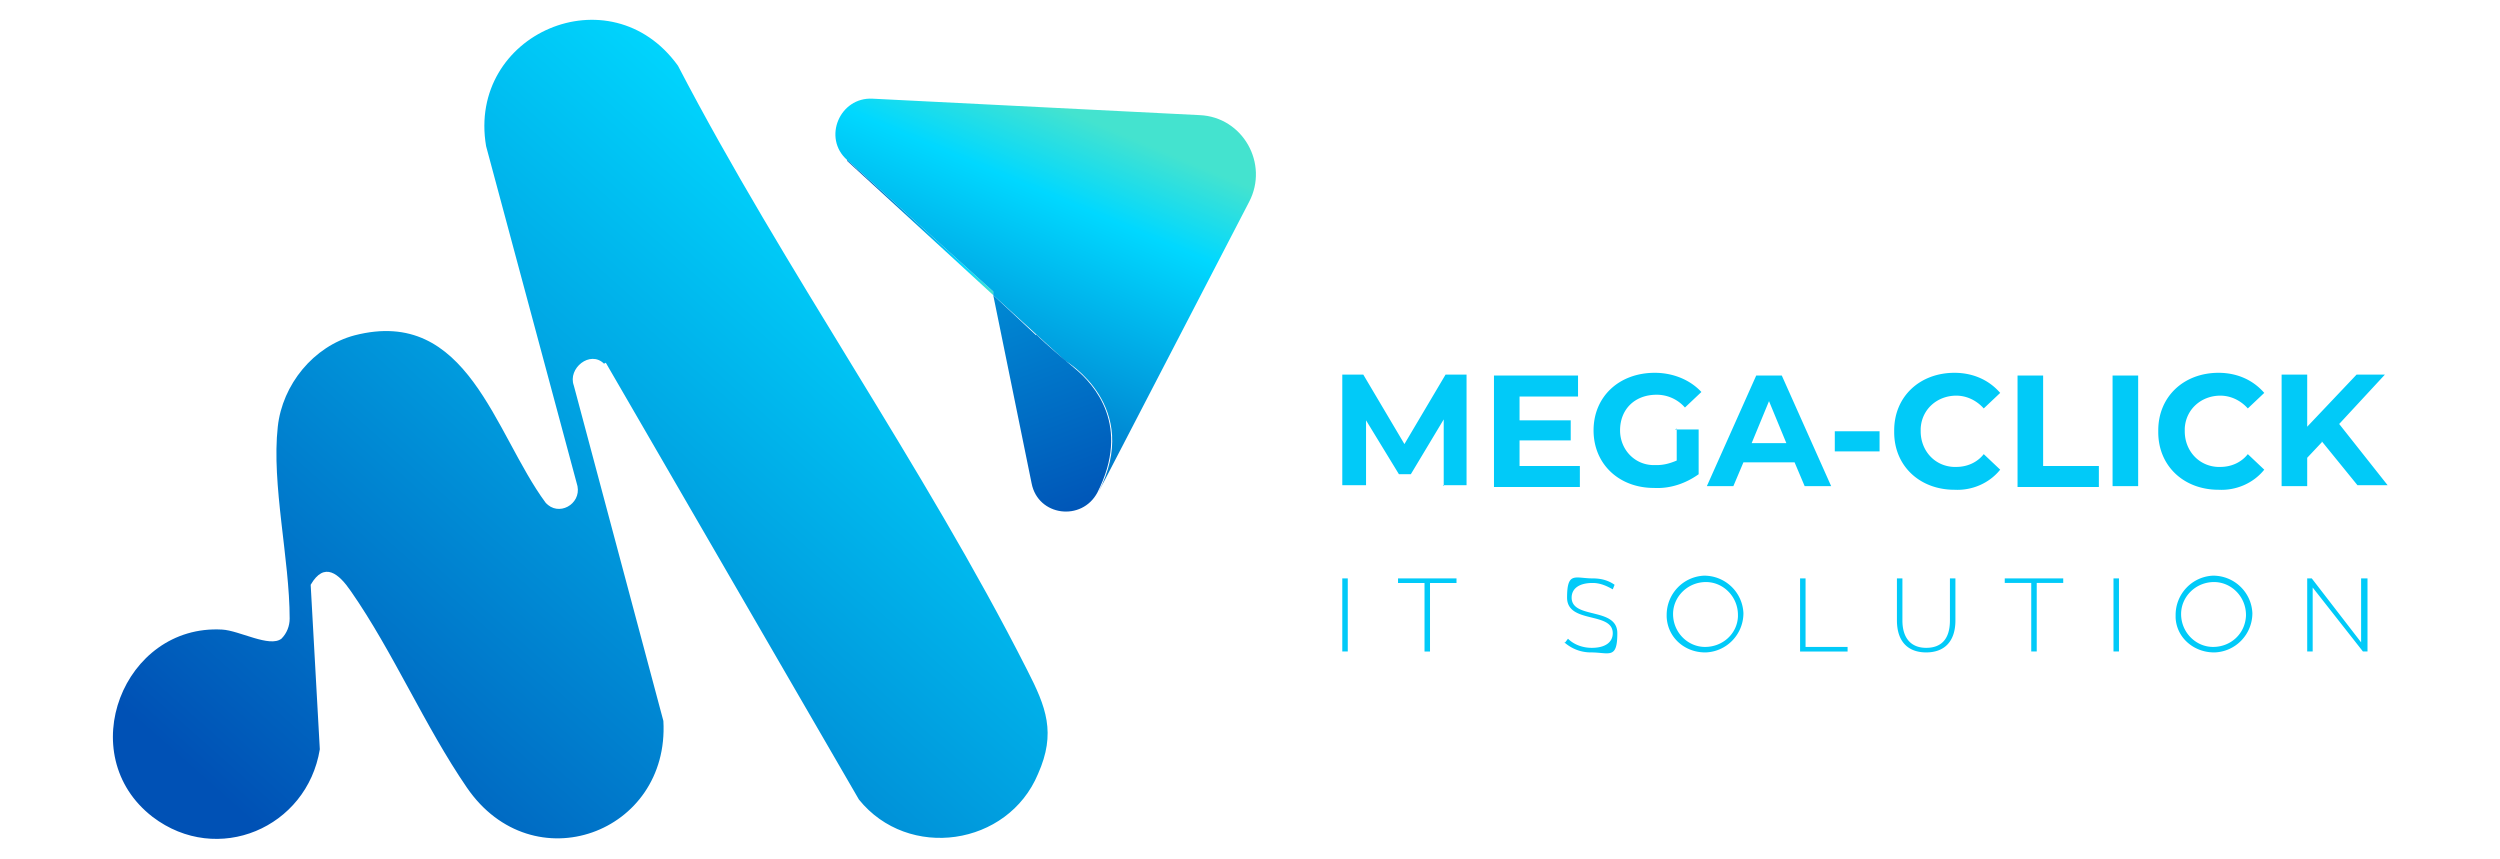
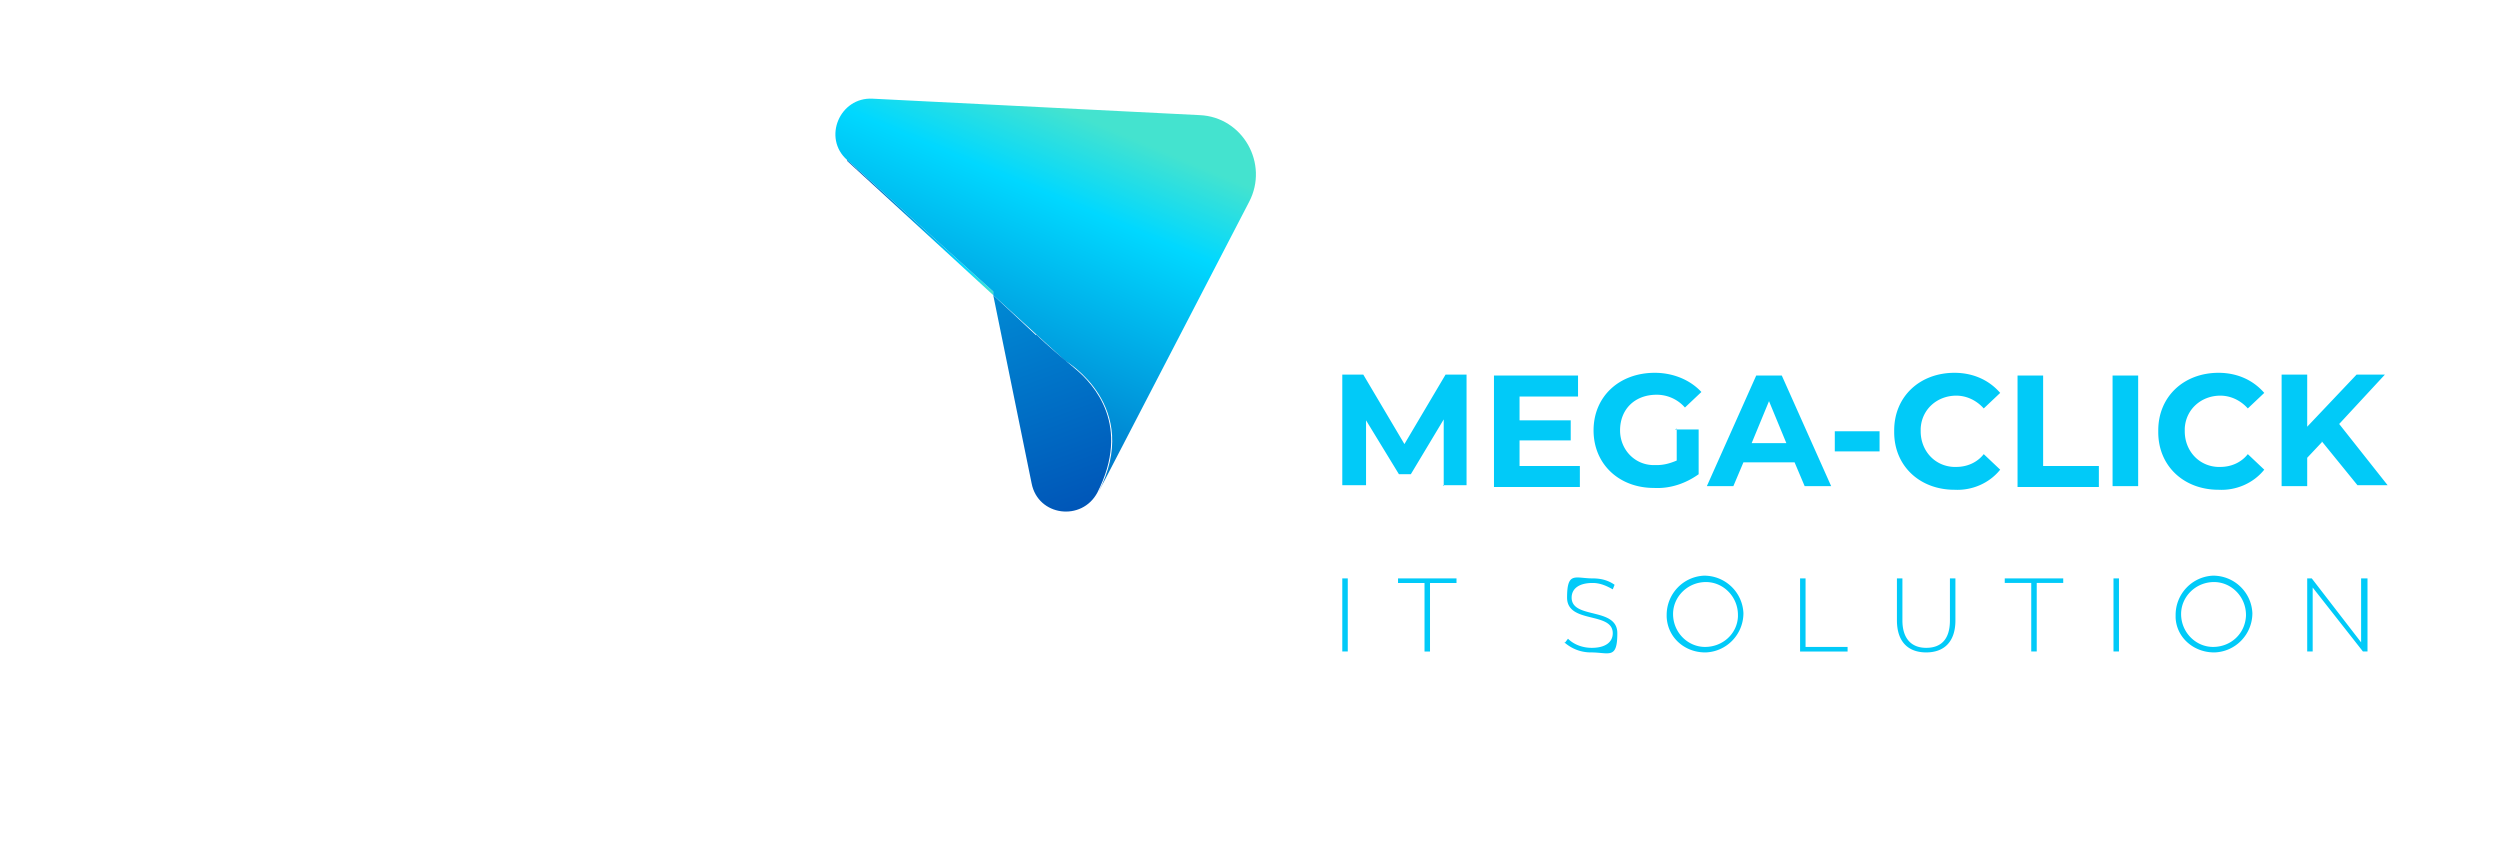
<svg xmlns="http://www.w3.org/2000/svg" viewBox="0 0 273.6 94">
  <defs>
    <linearGradient id="a" x1="92.7" x2="108.7" y1="-69.3" y2="-69.3" gradientTransform="matrix(1 0 0 -1 0 -44.4)" gradientUnits="userSpaceOnUse">
      <stop offset="0" stop-color="#0051b5" />
      <stop offset=".8" stop-color="#00d8ff" />
      <stop offset="1" stop-color="#44e3cf" />
    </linearGradient>
    <linearGradient id="b" x1="98.8" x2="116.6" y1="-99" y2="-56.4" gradientTransform="matrix(1 0 0 -1 0 -44.4)" gradientUnits="userSpaceOnUse">
      <stop offset="0" stop-color="#0051b5" />
      <stop offset=".8" stop-color="#00d8ff" />
      <stop offset="1" stop-color="#44e3cf" />
    </linearGradient>
    <linearGradient id="c" x1="120.2" x2="92" y1="-102" y2="-24.8" gradientTransform="matrix(1 0 0 -1 0 -44.4)" gradientUnits="userSpaceOnUse">
      <stop offset="0" stop-color="#0051b5" />
      <stop offset=".8" stop-color="#00d8ff" />
      <stop offset="1" stop-color="#44e3cf" />
    </linearGradient>
    <linearGradient id="d" x1="37.6" x2="117.1" y1="-143.4" y2="-53.6" gradientTransform="matrix(1 0 0 -1 0 -44.4)" gradientUnits="userSpaceOnUse">
      <stop offset="0" stop-color="#0051b5" />
      <stop offset=".8" stop-color="#00d8ff" />
      <stop offset="1" stop-color="#44e3cf" />
    </linearGradient>
  </defs>
  <path d="m92.7 17.6 16 14.7v-.4l-16-14.4Z" style="fill:url(#a)" />
  <path d="m131.3 12.6-35.8-1.8c-3.6-.2-5.5 4.3-2.8 6.7l16 14.4v.4l7.9 7.2s8.5 4.9 3.6 14.4l16.5-31.8c2.2-4.2-.7-9.3-5.4-9.5Z" style="fill:url(#b)" />
  <path d="m113.4 36.7-4.7-4.4 4.2 20.6c.7 3.6 5.5 4.2 7.2 1 3.7-7.3-.3-11.8-2.5-13.6-1.4-1.2-2.9-2.4-4.2-3.7Z" style="fill:url(#c)" />
-   <path d="M66.1 39.8c-1.5-1.5-4 .5-3.3 2.4l9.8 36.7c.7 12.3-14.3 17.8-21.5 7.3-4.6-6.7-8.1-14.9-12.7-21.5-1.3-1.9-2.9-3.3-4.4-.7l1 18c-1.4 8.6-11.2 12.8-18.3 7.4-8.8-6.8-3.2-21.1 7.6-20.5 1.9.1 5.2 2 6.5 1 .6-.6.9-1.4.9-2.2 0-6.5-2-14.7-1.3-21 .5-4.6 3.9-8.8 8.4-10C51.2 33.5 54.1 47.4 59.7 55c1.4 1.6 3.9.2 3.5-1.8L53.2 16c-2.1-12.3 13.6-19.1 21-8.8 11.6 22.3 26.9 43.8 38.2 66.1 2.1 4.1 3.2 6.9 1.2 11.4-3.3 7.9-14.2 9.5-19.6 2.8L66.3 39.7Z" style="fill:url(#d)" />
  <path d="M158 53.2v-7.3l-3.6 6h-1.3l-3.6-5.9v7.1h-2.6V41h2.3l4.5 7.6 4.5-7.6h2.3v12.1h-2.6Zm14.9-2.2v2.3h-9.4V41.1h9.2v2.3h-6.4V46h5.6v2.2h-5.6V51h6.6Zm10.4-4h2.6v4.9c-1.4 1-3.1 1.6-4.9 1.5-3.8 0-6.6-2.6-6.6-6.3s2.8-6.3 6.7-6.3c1.9 0 3.8.7 5.1 2.1l-1.8 1.7a4.1 4.1 0 0 0-3.1-1.4c-2.4 0-4 1.6-4 3.9 0 2.1 1.6 3.8 3.7 3.8h.3c.8 0 1.5-.2 2.2-.5v-3.5Zm13.1 3.6h-5.6l-1.1 2.6h-2.9l5.4-12.1h2.8l5.4 12.1h-2.9l-1.1-2.6Zm-.9-2.1-1.9-4.6-1.9 4.6h3.9Zm5.3-1.3h4.9v2.2h-4.9v-2.2Zm6.5-.1c0-3.7 2.8-6.3 6.6-6.3 1.9 0 3.7.7 5 2.2l-1.8 1.7c-.8-.9-1.9-1.4-3-1.4-2.1 0-3.8 1.5-3.9 3.6v.3c0 2.1 1.5 3.8 3.6 3.9h.3c1.2 0 2.3-.5 3-1.4l1.8 1.7c-1.2 1.5-3.1 2.3-5 2.2-3.8 0-6.6-2.6-6.6-6.3Zm13.5-6h2.8V51h6.1v2.3h-8.9V41.2Zm10.4 0h2.8v12.1h-2.8V41.1Zm5 6c0-3.7 2.8-6.3 6.6-6.3 1.9 0 3.7.7 5 2.2l-1.8 1.7c-.8-.9-1.9-1.4-3-1.4-2.1 0-3.8 1.5-3.9 3.6v.3c0 2.1 1.5 3.8 3.6 3.9h.3c1.2 0 2.3-.5 3-1.4l1.8 1.7c-1.2 1.5-3.1 2.3-5 2.2-3.8 0-6.6-2.6-6.6-6.3Zm17.9 1.3-1.6 1.7v3.1h-2.8V41h2.8v5.7l5.4-5.7h3.1l-5 5.4 5.3 6.7H258l-3.9-4.8ZM146.9 63.3h.6v8h-.6v-8Zm9 .5H153v-.5h6.4v.5h-2.9v7.5h-.6v-7.5Zm15.4 6.5.3-.4c.7.7 1.7 1 2.6 1 1.6 0 2.3-.7 2.3-1.6 0-2.4-5-1-5-3.9s.9-2.1 2.8-2.1c.9 0 1.7.2 2.4.7l-.2.5c-.7-.4-1.4-.7-2.2-.7-1.6 0-2.3.7-2.3 1.6 0 2.4 5 1 5 3.9s-.9 2.1-2.9 2.1c-1.1 0-2.1-.4-2.9-1.1Zm11.1-3c0-2.3 1.8-4.2 4.1-4.3 2.3 0 4.2 1.8 4.3 4.1 0 2.3-1.8 4.2-4.1 4.3h-.1c-2.2 0-4.1-1.6-4.2-3.9v-.2Zm7.8 0c0-2-1.6-3.6-3.5-3.6-2 0-3.6 1.6-3.6 3.5 0 2 1.6 3.6 3.5 3.6s3.5-1.4 3.6-3.3v-.2Zm6.8-4h.6v7.5h4.6v.5H197v-8Zm10.6 4.6v-4.6h.6v4.6c0 2 1 3 2.6 3s2.6-.9 2.6-3v-4.6h.6v4.6c0 2.3-1.2 3.5-3.2 3.5s-3.2-1.2-3.2-3.5Zm14.7-4.1h-2.9v-.5h6.4v.5h-2.9v7.5h-.6v-7.5Zm9-.5h.6v8h-.6v-8Zm6.8 4c0-2.3 1.8-4.2 4.1-4.3 2.3 0 4.2 1.8 4.3 4.1 0 2.3-1.8 4.2-4.1 4.3h-.1c-2.2 0-4.1-1.6-4.2-3.8v-.2Zm7.7 0c0-2-1.6-3.6-3.5-3.6-2 0-3.6 1.6-3.6 3.5 0 2 1.6 3.6 3.5 3.6s3.5-1.4 3.6-3.4v-.2Zm13.3-4v8h-.5l-5.5-7v7h-.6v-8h.5l5.4 7v-7h.6Z" style="fill:#01caf8" />
</svg>